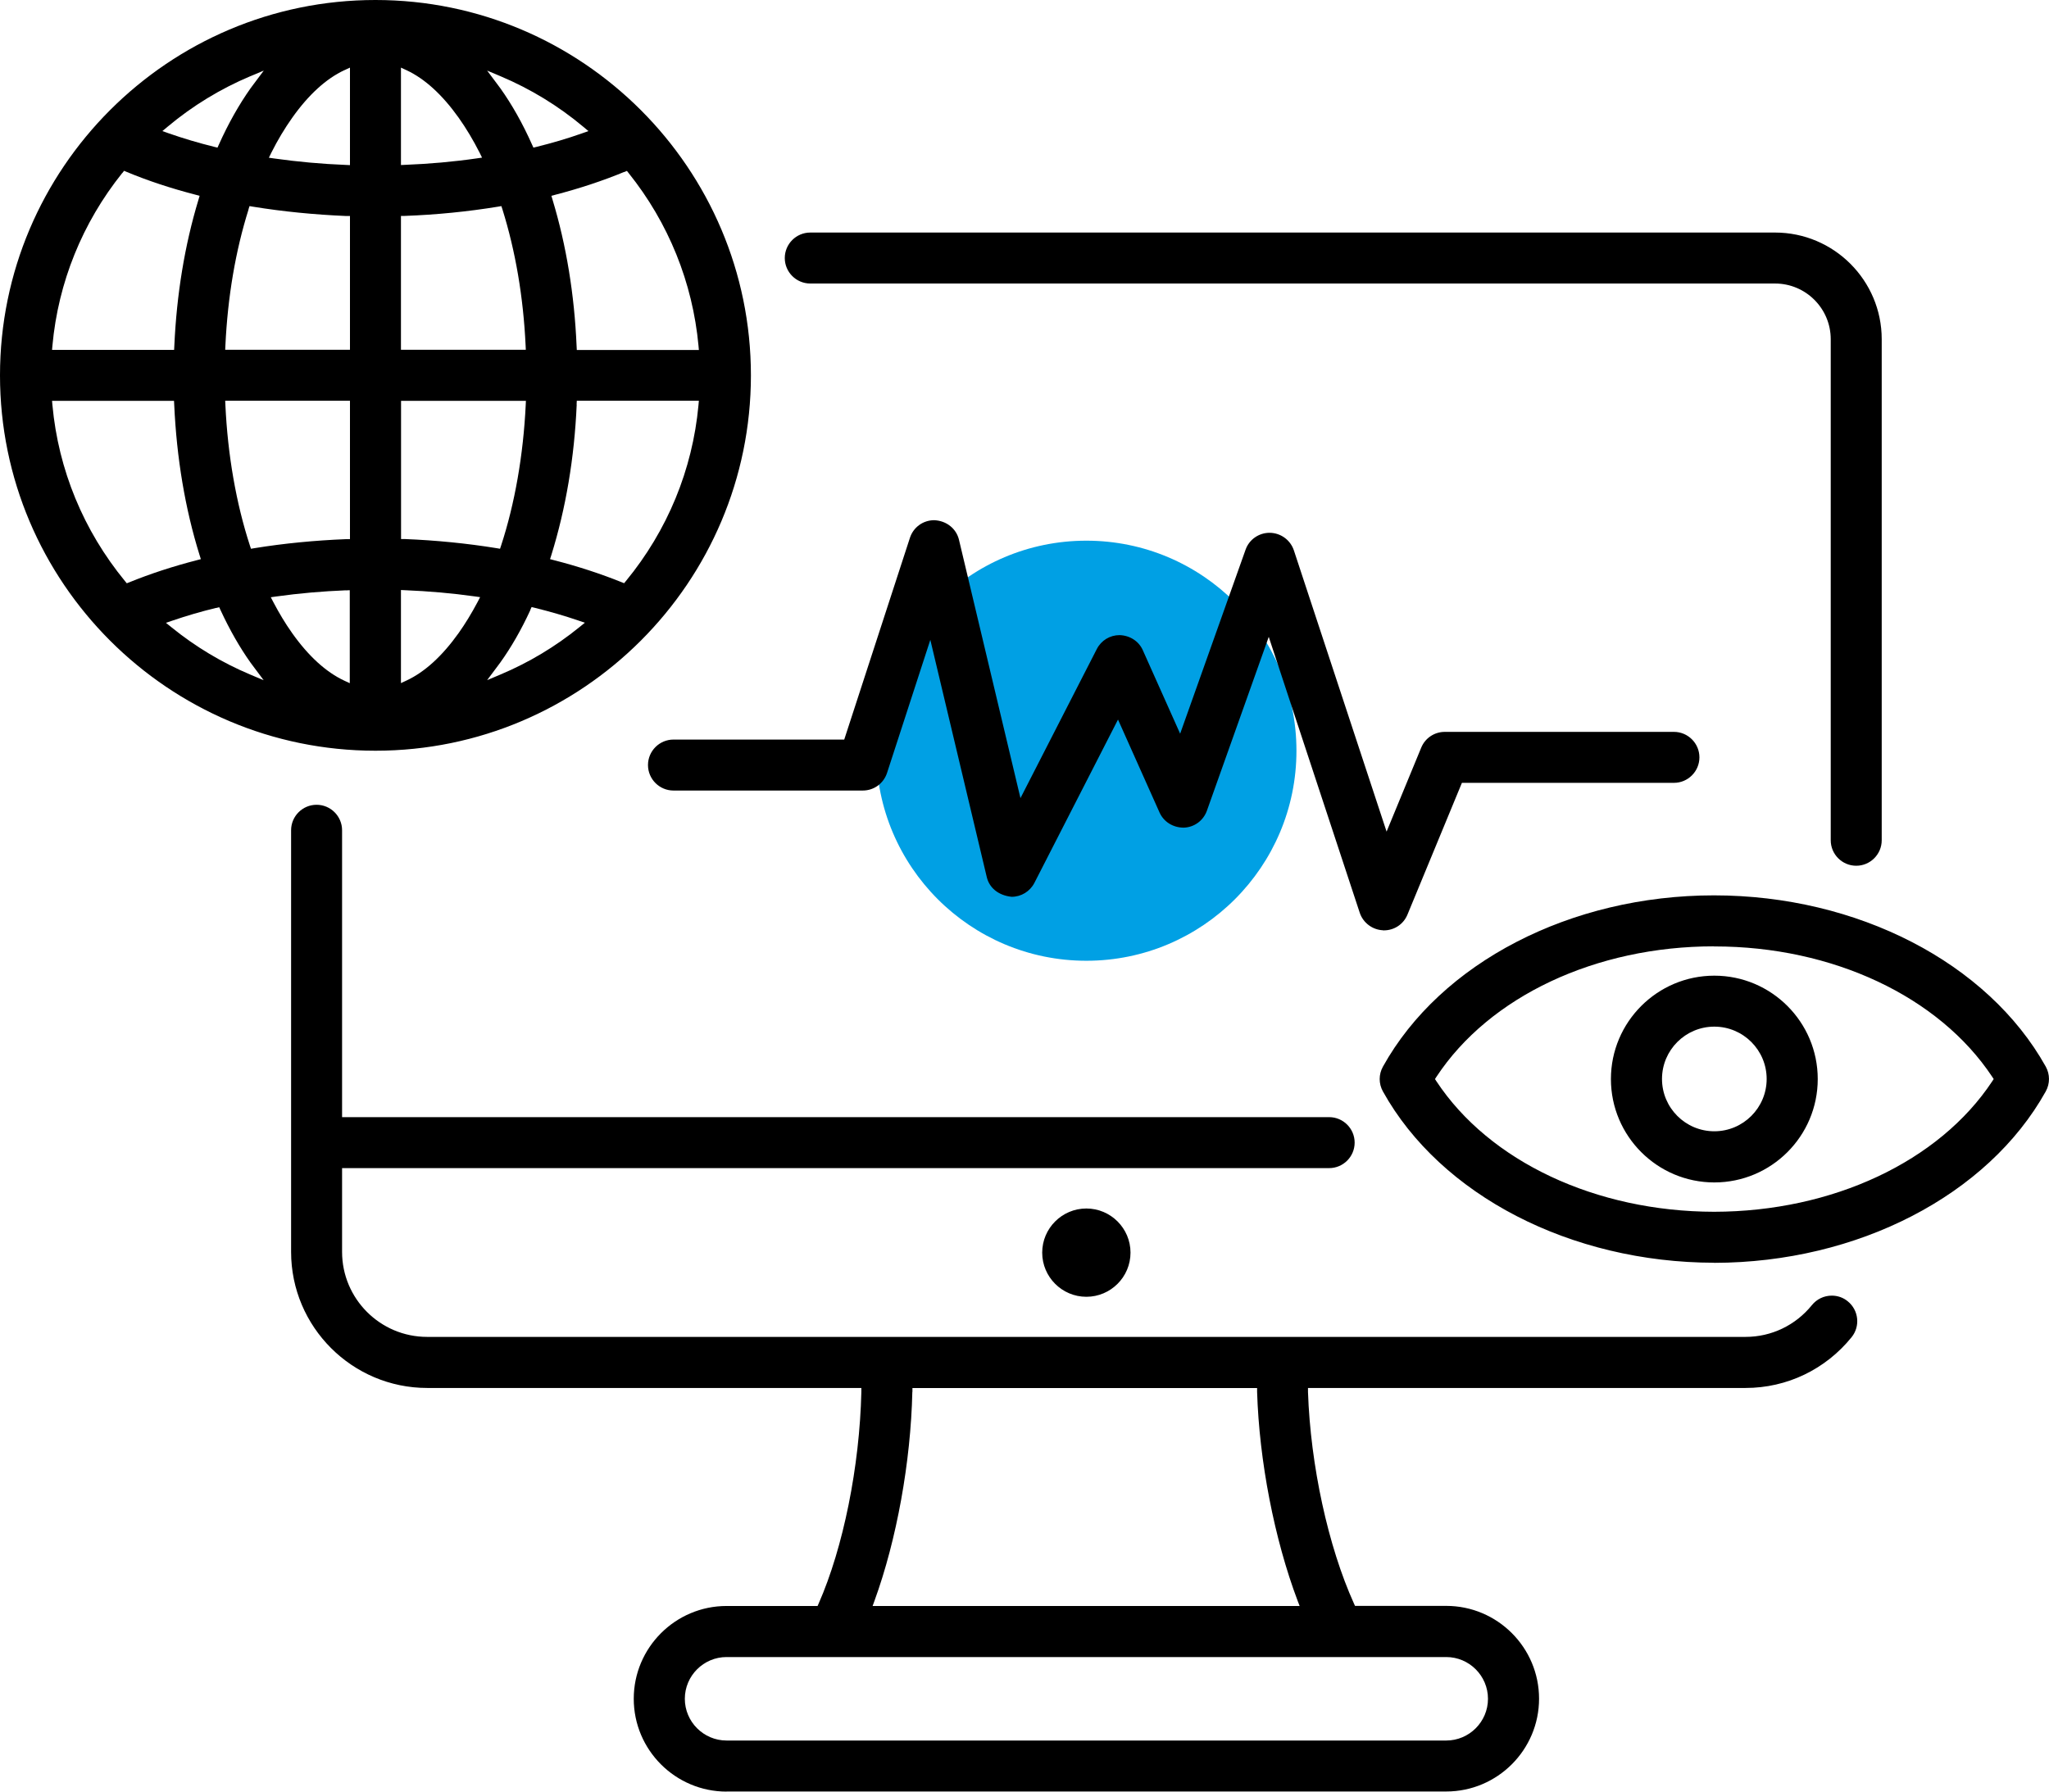
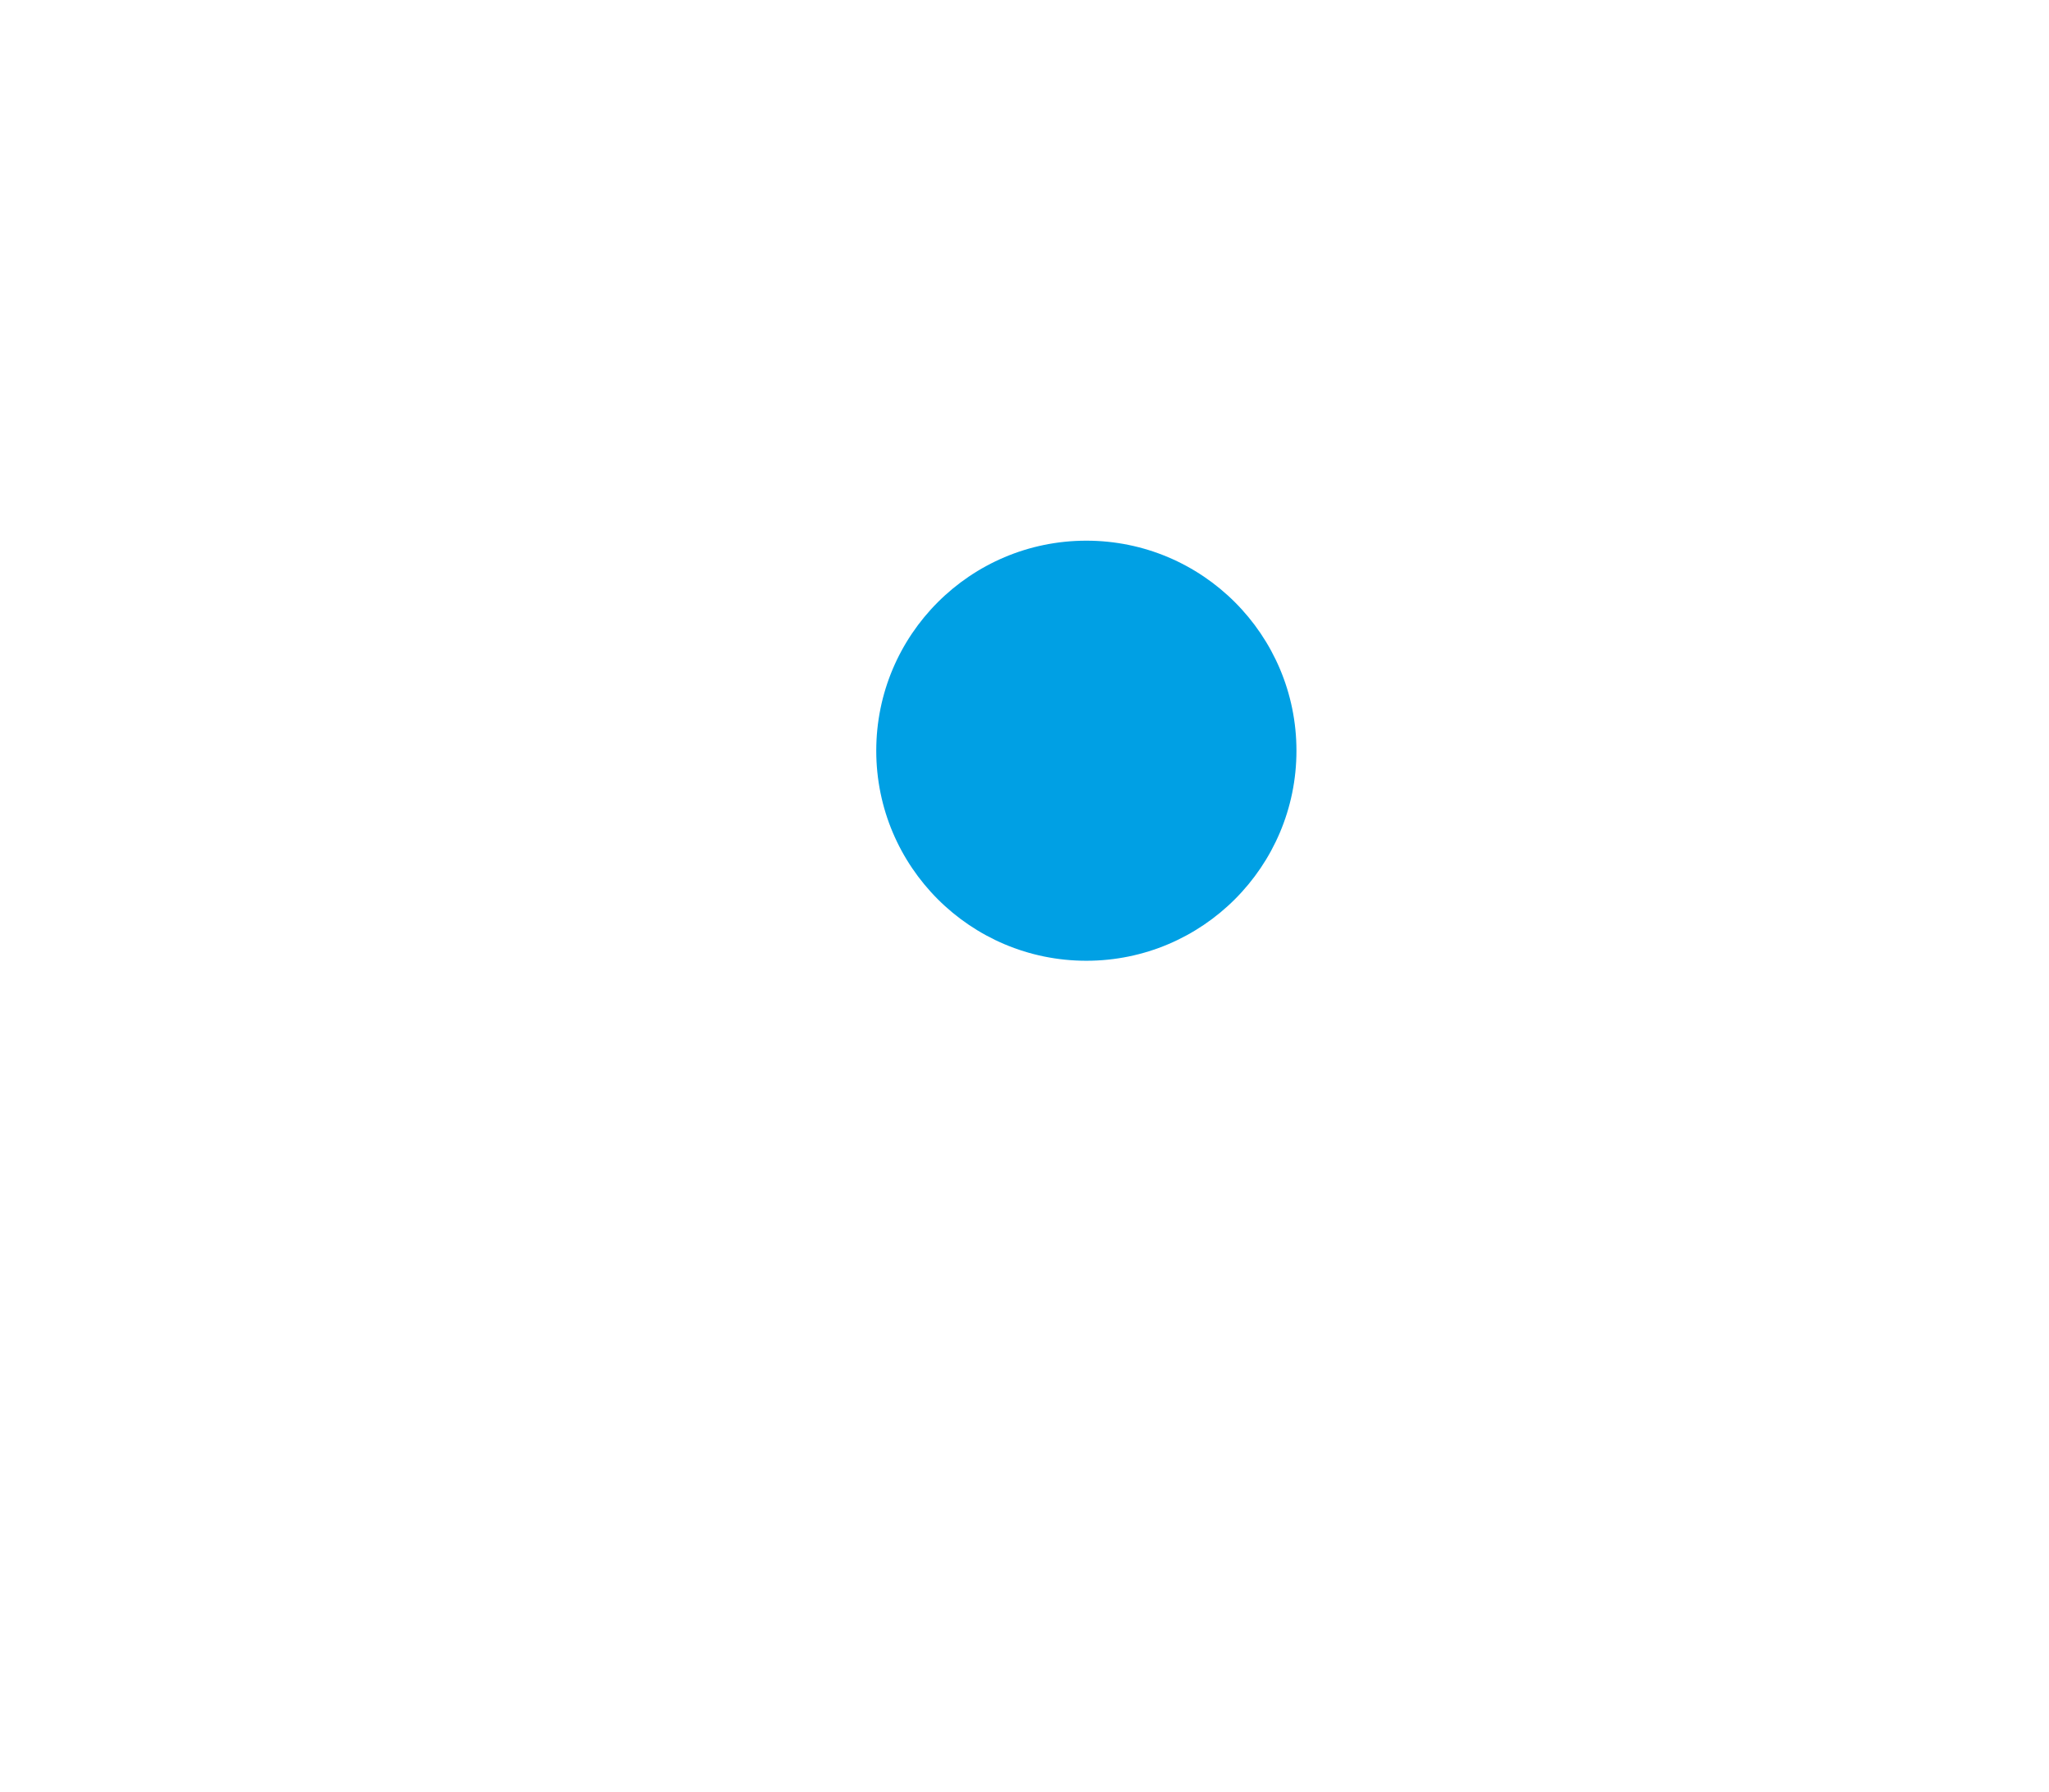
<svg xmlns="http://www.w3.org/2000/svg" id="Livello_1" data-name="Livello 1" viewBox="0 0 213 186.29">
  <defs>
    <style>
      .cls-1 {
        fill: #00a0e4;
      }

      .cls-2 {
        fill-rule: evenodd;
      }
    </style>
  </defs>
  <path class="cls-1" d="M134.77,78.06c0,12.06-9.78,21.84-21.84,21.84s-21.84-9.78-21.84-21.84,9.78-21.84,21.84-21.84,21.84,9.78,21.84,21.84" />
-   <path class="cls-2" d="M75.53,186.29c-5.32,0-9.65-4.33-9.65-9.65s4.33-9.65,9.65-9.65h9.46l.11-.25c2.56-5.82,4.26-14.25,4.44-22v-.42s-45.13,0-45.13,0c-7.8,0-14.15-6.35-14.15-14.15v-43.84c0-1.46,1.19-2.65,2.65-2.65s2.65,1.19,2.65,2.65v29.83h102.61c1.46,0,2.65,1.19,2.65,2.65s-1.19,2.65-2.65,2.65H35.56v8.71c0,4.87,3.96,8.84,8.84,8.84h137.06c2.68,0,5.19-1.2,6.89-3.3.51-.63,1.26-.99,2.07-.99.61,0,1.19.2,1.66.59,1.14.92,1.32,2.59.4,3.73-2.71,3.35-6.72,5.28-11.02,5.28h-45.49v.42c.26,7.62,2.09,16.05,4.78,22l.11.24h9.48c5.32,0,9.65,4.33,9.65,9.65s-4.33,9.65-9.65,9.65h-74.81ZM75.53,172.3c-2.39,0-4.34,1.95-4.34,4.34s1.95,4.34,4.34,4.34h74.81c2.39,0,4.34-1.95,4.34-4.34s-1.95-4.34-4.34-4.34h-74.81ZM94.84,144.73c-.16,7.27-1.63,15.39-3.93,21.71l-.2.55h44.39l-.21-.55c-2.42-6.42-3.99-14.54-4.21-21.71v-.4h-35.83v.4ZM112.93,134.84c-2.53,0-4.59-2.06-4.59-4.59s2.06-4.59,4.59-4.59,4.59,2.06,4.59,4.59-2.06,4.59-4.59,4.59ZM178.19,131.3c-14.91-.02-28.43-7.01-34.43-17.81-.45-.81-.45-1.77,0-2.58,6.01-10.82,19.51-17.81,34.41-17.81s28.45,6.99,34.49,17.8c.45.81.45,1.78,0,2.59-6.02,10.8-19.55,17.8-34.47,17.82h0ZM178.17,98.4c-12.28,0-23.34,5.2-28.85,13.57l-.15.23.15.23c5.51,8.35,16.57,13.55,28.87,13.57,12.31-.02,23.39-5.22,28.91-13.57l.15-.23-.15-.23c-5.55-8.37-16.61-13.56-28.86-13.56h-.07ZM178.21,122.95c-5.93,0-10.75-4.82-10.75-10.75s4.82-10.75,10.75-10.75,10.75,4.82,10.75,10.75-4.82,10.75-10.75,10.75ZM178.21,106.75c-3,0-5.44,2.44-5.44,5.44s2.44,5.44,5.44,5.44,5.44-2.44,5.44-5.44-2.44-5.44-5.44-5.44ZM143.78,96.73c-1.1-.04-2.08-.77-2.43-1.82l-9.46-28.69-6.43,18.08c-.37,1.03-1.31,1.72-2.4,1.76h0c-1.14,0-2.09-.62-2.52-1.57l-4.32-9.67-8.69,16.98c-.46.89-1.37,1.45-2.37,1.45-1.41-.15-2.32-.96-2.58-2.04l-5.87-24.68-4.5,13.84c-.36,1.1-1.37,1.83-2.52,1.83h-19.68c-1.46,0-2.65-1.19-2.65-2.65s1.19-2.65,2.65-2.65h17.75l6.83-20.98c.36-1.1,1.37-1.83,2.52-1.83,1.29.05,2.31.89,2.58,2.04l6.39,26.86,7.94-15.51c.46-.89,1.36-1.44,2.36-1.44,1.08.03,2.01.64,2.42,1.57l3.88,8.68,6.8-19.13c.37-1.06,1.38-1.76,2.5-1.76,1.16.01,2.16.75,2.52,1.82l9.64,29.25,3.6-8.73c.41-1,1.38-1.64,2.45-1.64h23.82c1.46,0,2.65,1.19,2.65,2.65s-1.19,2.65-2.65,2.65h-22.04l-5.66,13.7c-.41,1-1.37,1.64-2.45,1.64h-.1ZM192.96,90.02c-1.46,0-2.65-1.19-2.65-2.65v-52.1c0-3.19-2.59-5.79-5.79-5.79h-100.29c-1.46,0-2.65-1.19-2.65-2.65s1.19-2.65,2.65-2.65h100.29c6.12,0,11.09,4.98,11.09,11.09v52.1c0,1.46-1.19,2.65-2.65,2.65ZM39.03,78.06C17.51,78.06,0,60.55,0,39.03S17.51,0,39.03,0s39.03,17.51,39.03,39.03-17.51,39.03-39.03,39.03ZM35.95,61.38c-2.43.1-4.86.31-7.22.64l-.58.08.27.52c.61,1.16,1.26,2.24,1.95,3.21,1.7,2.4,3.53,4.06,5.41,4.94l.58.27v-9.67l-.43.02ZM41.68,71.03l.58-.27c1.89-.88,3.71-2.54,5.42-4.94.68-.96,1.34-2.04,1.96-3.21l.27-.52-.58-.08c-2.34-.33-4.77-.54-7.22-.64l-.43-.02v9.67ZM22.46,63.21c-1.57.38-3.07.82-4.5,1.31l-.71.24.58.47c2.49,2.02,5.24,3.67,8.18,4.91l1.4.59-1.36-1.82c-1.13-1.59-2.18-3.43-3.12-5.46l-.14-.31-.32.08ZM55.13,63.44c-.94,2.04-1.99,3.87-3.13,5.46l-1.36,1.82,1.4-.59c2.94-1.24,5.69-2.89,8.18-4.91l.58-.47-.71-.24c-1.43-.49-2.93-.92-4.5-1.31l-.33-.08-.14.31ZM5.45,42.13c.62,6.72,3.23,13.04,7.54,18.29l.19.23.28-.11c2.16-.88,4.52-1.65,7-2.29l.42-.11-.13-.41c-1.51-4.84-2.39-10.11-2.64-15.66l-.02-.39H5.41l.04.45ZM59.95,42.07c-.24,5.53-1.13,10.8-2.64,15.66l-.13.41.42.11c2.49.64,4.84,1.41,7,2.28l.28.11.19-.23c4.31-5.24,6.92-11.56,7.54-18.29l.04-.45h-12.69l-.02.39ZM41.68,56.05h.4c3.25.13,6.47.45,9.55.95l.35.06.11-.33c1.43-4.37,2.31-9.43,2.56-14.62l.02-.43h-12.98v14.37ZM23.43,42.11c.24,5.19,1.12,10.24,2.55,14.62l.11.33.35-.06c3.07-.5,6.29-.81,9.54-.94h.4v-14.39h-12.97l.02.43ZM64.88,17.88c-2.2.91-4.61,1.71-7.15,2.37l-.41.11.12.41c1.43,4.73,2.27,9.85,2.5,15.23l.02.39h12.69l-.04-.45c-.61-6.56-3.11-12.76-7.25-17.93l-.19-.24-.28.12ZM51.77,21.49c-3.12.51-6.39.84-9.69.96h-.4v13.92h12.98l-.02-.43c-.24-5.09-1.06-9.85-2.41-14.17l-.11-.34-.35.06ZM25.84,21.77c-1.36,4.32-2.17,9.09-2.41,14.17l-.02.43h12.97v-13.91h-.4c-3.3-.14-6.56-.46-9.69-.97l-.35-.06-.11.34ZM12.7,18c-4.14,5.17-6.65,11.37-7.25,17.93l-.04.45h12.69l.02-.39c.24-5.38,1.08-10.5,2.51-15.22l.12-.41-.41-.11c-2.55-.66-4.95-1.45-7.16-2.37l-.28-.12-.19.24ZM41.68,17.16l.43-.02c2.53-.1,5.04-.32,7.44-.67l.56-.08-.25-.51c-.67-1.32-1.4-2.54-2.18-3.64-1.71-2.4-3.53-4.06-5.42-4.94l-.58-.27v10.13ZM35.79,7.3c-1.88.88-3.71,2.54-5.41,4.94-.78,1.1-1.52,2.33-2.18,3.65l-.25.51.56.08c2.41.34,4.92.57,7.44.67l.43.02V7.03l-.58.27ZM52,9.16c1.22,1.71,2.33,3.68,3.31,5.88l.14.31.33-.08c1.65-.41,3.22-.87,4.71-1.4l.68-.24-.55-.46c-2.59-2.17-5.48-3.93-8.58-5.24l-1.4-.59,1.36,1.82ZM26.01,7.93c-3.1,1.31-5.99,3.07-8.58,5.24l-.55.46.68.24c1.49.52,3.06.99,4.72,1.4l.33.08.14-.31c.98-2.19,2.1-4.17,3.31-5.88l1.36-1.82-1.4.59Z" />
</svg>